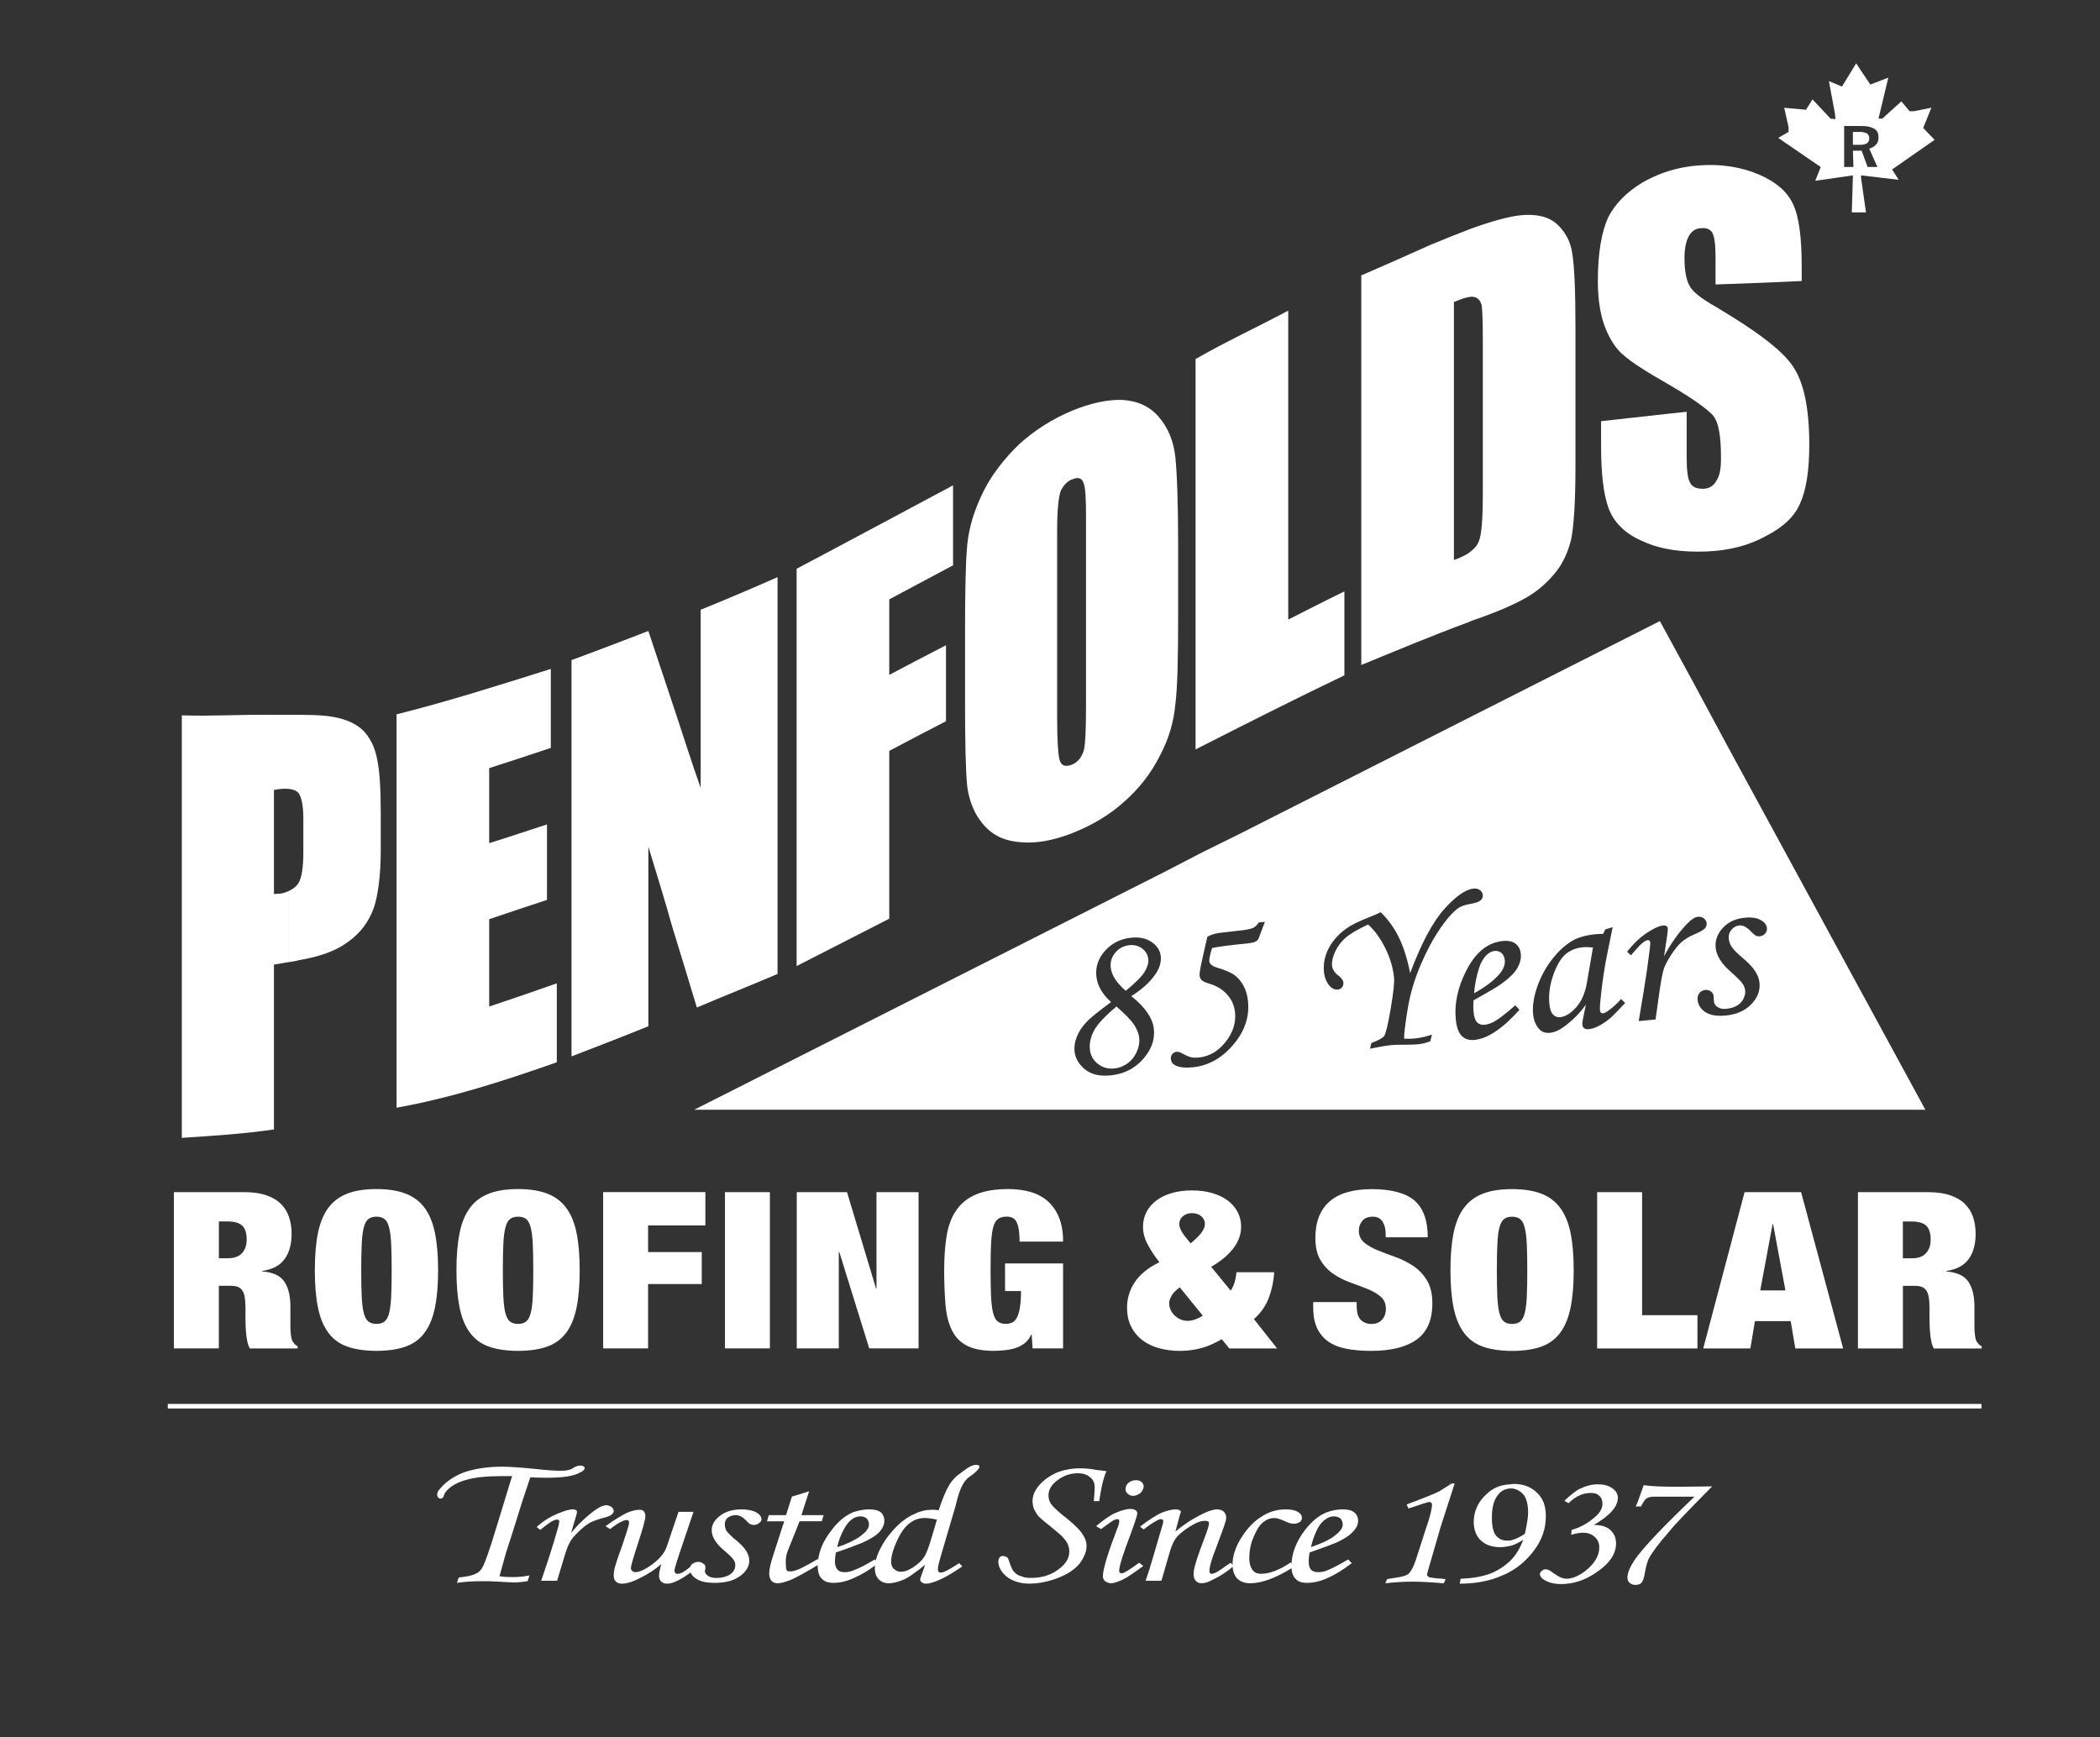
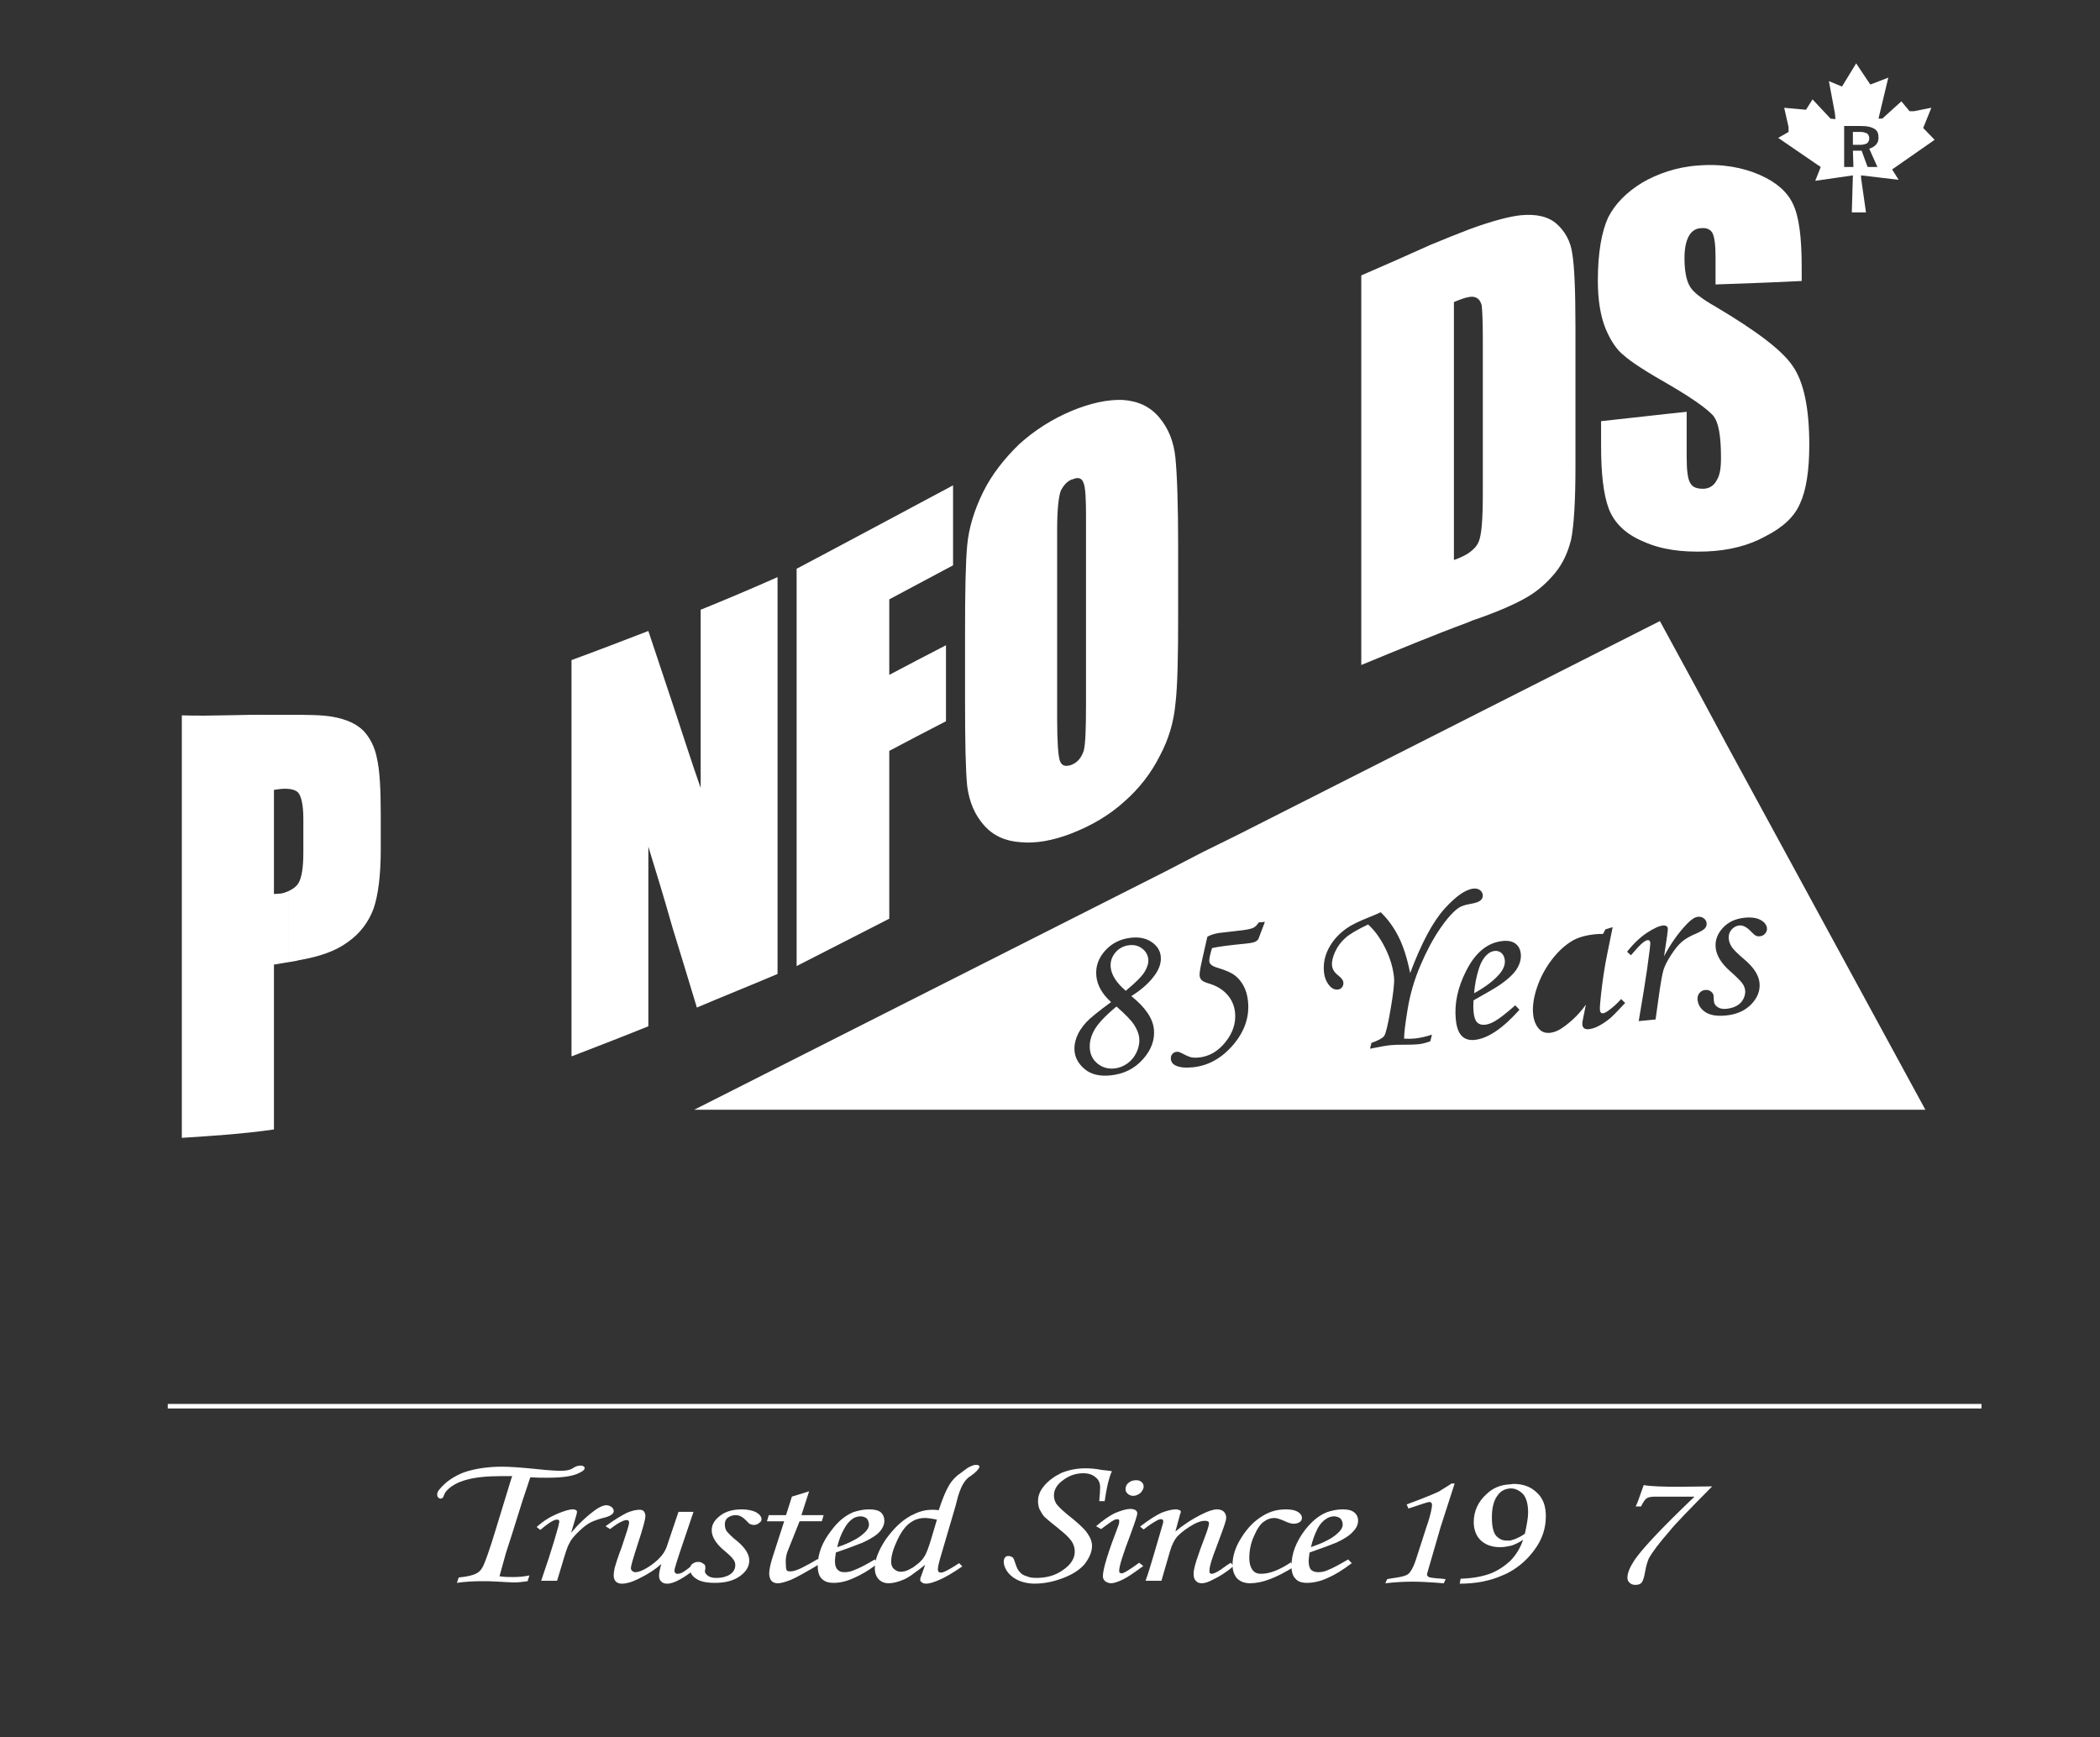
<svg xmlns="http://www.w3.org/2000/svg" viewBox="0 0 1005.6 832.02">
  <rect x="0" y="0" width="1005.6" height="832.02" fill="#333333" stroke="none" />
  <defs>
    <style>.cls-1{fill:#fff;stroke-width:0px;}.cls-2{fill:none;stroke:#fff;stroke-width:2.18px;}</style>
  </defs>
  <g id="PENFOLDS_LOGO_-_80_YEARS">
    <path class="cls-1" d="m785.79,721.44h-2.6c.22-.2.66-1.18,1.31-2.95,1.08-2.95,1.95-5.51,2.6-7.29,3.48.61,9.12.8,17.16.8,5.42,0,10.64-.19,15.63-.19-10.86,11-17.8,18.08-20.41,21.42-4.98,5.7-8.24,10.02-9.98,13.18-.64,1.56-1.31,3.73-1.73,6.29-.44,2.75-1.08,4.51-1.74,5.31-.88.79-1.74.97-2.83.97s-1.95-.18-2.81-.97c-.67-.59-1.09-1.38-1.09-2.36,0-2.56,1.29-5.31,3.47-8.65,3.26-4.71,10.64-12.77,22.14-23.98l6.51-6.29h-18.45c-2.17,0-3.68.21-4.34.79-.87.39-1.74,1.77-2.83,3.94" />
-     <path class="cls-1" d="m751.07,719.87l-1.97-1.18c3.26-2.95,5.65-4.91,7.39-5.7,2.82-1.37,5.64-2.16,8.68-2.16,2.83,0,5.22.59,6.96,1.96,1.73,1.18,2.59,2.75,2.59,4.52,0,4.13-3.69,8.45-11.5,12.98,2.61,0,4.56.4,6.08,1.18,1.3.6,2.39,1.57,3.25,2.95.88,1.18,1.31,2.95,1.31,4.72,0,4.91-3.04,9.64-9.55,13.95-5.42,3.74-11.08,5.51-16.7,5.51-2.61,0-5-.4-6.95-1.38-2.18-.97-3.26-2.15-3.26-3.53,0-.6.43-.98.86-1.38.66-.59,1.08-.79,1.96-.79s2.16.59,3.25,1.57c1.73,1.19,3.03,1.98,3.92,2.36,1.08.4,1.93.59,2.81.59,2.6,0,5.43-1.17,8.69-3.52,4.55-3.55,6.94-7.29,6.94-11.61,0-1.97-.86-3.74-2.17-4.9-1.52-1.39-3.47-1.99-5.64-1.99-1.74,0-3.69.4-5.65.99l.21-2.35c4.35-1.19,8.04-3.35,11.29-6.29,2.39-1.97,3.47-4.13,3.47-6.29,0-1.57-.42-2.76-1.52-3.74-.86-.98-2.39-1.38-4.12-1.38-3.69,0-7.17,1.57-10.64,4.92" />
    <path class="cls-1" d="m730.22,734.42c.87-4.13,1.53-7.48,1.53-10.03,0-4.12-.86-7.08-2.39-8.85-1.74-1.76-3.68-2.75-5.86-2.75h-.42v-1.96c.42,0,1.09-.2,1.73-.2,4.56,0,8.26,1.38,11.08,4.13,3.04,2.75,4.35,6.48,4.35,11.4,0,5.7-1.75,11.21-5.66,16.32-3.04,4.12-6.95,7.67-11.5,10.22v-5.11c2.6-2.56,4.78-5.9,6.29-10.22-1.74,1.19-3.68,2.16-5.43,2.75-.22,0-.64.21-.85.21v-2.56c.64-.21,1.52-.4,2.6-.79,1.29-.59,3.03-1.38,4.55-2.55m-7.15-21.63c-2.4.2-4.35,1.18-5.65,2.95-2.17,2.56-3.04,6.29-3.04,11.01,0,4.13.64,6.88,1.95,8.64,1.51,1.58,3.04,2.37,5.2,2.37h1.53v2.56c-1.75.39-3.26.59-4.78.59-3.68,0-6.73-.99-9.12-3.15-2.17-1.97-3.47-5.11-3.47-8.85,0-5.3,2.17-9.83,6.08-13.37,3.04-2.95,6.73-4.52,11.3-4.71v1.96Zm0,34.8v5.11c-1.09.59-2.18,1.18-3.26,1.57-6.08,2.76-13.02,4.13-20.84,4.13l.44-2.36c5.42-.2,9.98-.97,13.89-2.36,3.69-1.36,6.95-3.53,9.77-6.09" />
    <path class="cls-1" d="m695.06,710.43h1.51l-6.72,20.85-5.64,19.46c-.43,1.78-.89,2.75-.89,3.35,0,.4.45.79.89,1.18.64.21,1.95.41,3.9.59,1.31,0,2.82.2,4.13.4l-.87,1.96c-6.94-.58-11.94-.78-14.76-.78-3.91,0-8.47.2-13.24.78l.86-1.96c1.74-.4,3.71-.58,5.87-.99,2.17-.39,3.7-.98,4.34-1.57,1.09-.98,2.4-3.16,3.48-6.48l5.2-16.13c2.18-6.09,2.62-9.64,2.62-10.43s-.43-1.38-1.3-1.38c-.65,0-4.12,1.18-9.99,3.14l-.86-1.96c8.47-3.14,13.67-5.3,15.63-6.29,1.72-1.18,3.91-2.36,5.86-3.74" />
    <path class="cls-1" d="m635.36,737.76c1.96-.97,3.48-1.97,4.77-3.15,1.95-1.57,2.83-3.15,2.83-4.52,0-1.18-.44-2.16-1.1-2.95-.86-.59-1.95-.98-3.02-.98-1.31,0-2.4.39-3.48.98v-2.95c2.39-.79,4.77-1.37,7.61-1.37,2.39,0,4.11.38,5.42,1.37,1.29.98,1.94,2.36,1.94,4.13,0,1.58-.65,3.34-2.39,5.11-1.52,1.77-4.13,3.53-8.03,5.32-1.08.39-2.6.98-4.56,1.77v-2.76Zm0,18.09v-3.74c.22,0,.22-.2.43-.2,2.17-.79,5.42-2.56,9.77-5.11l1.74,1.77c-4.33,3.34-8.26,5.71-11.94,7.28m-7.6-14.94c2.82-.99,5.43-1.98,7.6-3.15v2.76c-2.17.78-5,1.76-8.25,2.94-.22,1.57-.44,2.96-.44,4.32,0,1.78.44,3.15,1.09,3.94.87.8,1.95,1.18,3.46,1.18,1.31,0,2.62-.19,4.14-.79v3.74c-3.47,1.56-6.73,2.16-9.56,2.16-2.39,0-4.33-.6-5.42-1.97-1.3-1.18-1.95-3.34-1.95-6.09,0-5.9,2.17-11.59,6.51-17.29,3.26-4.13,6.52-6.89,10.42-8.46v2.95l-.22.2c-1.73.98-3.04,2.56-4.13,4.52-1.5,2.95-2.61,6.1-3.25,9.04" />
    <path class="cls-1" d="m618.21,748.18l1.09,2.35c-8.26,5.12-14.99,7.67-20.63,7.67-3.05,0-5-.97-6.51-2.55-1.31-1.77-1.96-3.74-1.96-6.29,0-4.32,1.53-8.84,4.35-13.17,2.82-4.53,6.3-8.06,10.42-10.43,3.26-1.97,6.73-2.94,10.85-2.94,2.39,0,4.34.39,5.65,1.18,1.29.79,1.95,1.77,1.95,2.76s-.21,1.57-1.09,2.16c-.65.4-1.51.78-2.82.78-1.08,0-2.6-.38-4.56-1.37-1.95-.79-3.46-1.38-4.77-1.38-1.74,0-3.48.59-4.99,1.77-1.74,1.17-3.26,3.52-4.78,7.06-1.52,3.35-2.17,6.88-2.17,10.42,0,2.57.65,4.53,1.73,5.9,1.09,1.18,2.18,1.57,3.91,1.57,4.12,0,8.69-1.77,14.33-5.5" />
    <path class="cls-1" d="m547.66,732.45l-1.74-1.38c4.34-3.35,7.82-5.51,10.42-6.69,2.61-.97,4.99-1.57,6.73-1.57.65,0,1.3.19,1.74.39.43.2.65.38.65.79,0,.2-.22.78-.43,1.38l-2.18,8.06c3.47-2.95,7.82-5.9,13.02-8.45,2.83-1.39,5.21-2.16,6.96-2.16,1.3,0,2.39.39,3.04.97.87.79,1.3,1.77,1.3,2.95,0,.79-.22,1.78-.64,2.95-.45,1.58-1.96,5.51-4.13,11.41-2.18,5.49-3.25,9.23-3.25,11.01,0,.59,0,.99.22,1.19.22.19.43.39.86.39.87,0,2.61-.79,4.57-2.17,1.51-1.18,3.05-2.16,4.55-3.15l1.31,1.58c-3.04,2.75-6.51,4.91-9.77,6.48-2.17,1.19-3.9,1.77-5.44,1.77-1.29,0-2.17-.39-2.81-1.17-.87-.79-1.08-1.96-1.08-3.55,0-2.55,1.95-8.45,5.64-18.08,1.3-3.36,1.74-5.32,1.74-5.92,0-.77-.65-1.18-1.95-1.18s-3.05.4-5.22,1.58c-3.25,1.77-5.86,3.73-8.03,5.9-1.31,1.57-2.59,3.92-3.48,7.08l-4.11,14.16h-7.6c1.53-4.14,2.6-8.06,3.69-11.61l4.55-15.53c.22-.58.22-.98.22-1.37,0-.6-.22-.99-1.08-.99-.43,0-1.31.19-2.17.78-2.18,1.18-4.13,2.56-6.08,4.13" />
    <path class="cls-1" d="m527.25,732.25l-2.4-1.37c3.48-2.95,6.52-5.11,9.12-6.29,2.83-1.18,5.21-1.97,7.38-1.97,1.09,0,1.74.2,2.39.58.65.4.86.99.86,1.58,0,.78-1.08,4.13-3.25,10.03-3.69,9.63-5.42,15.33-5.42,17.3,0,.41,0,.79.22.99.43.19.65.39.87.39,1.08,0,3.91-1.77,8.47-5.11l1.95,1.57c-4.77,3.54-8.02,5.7-10.19,6.68-2.18.99-3.92,1.57-5.22,1.57-1.09,0-1.96-.39-2.82-.97-.66-.6-1.09-1.38-1.09-2.36,0-3.54,2.6-11.79,7.59-24.77.23-.8.23-1.18.23-1.77s-.23-.79-.87-.79-1.3.19-1.95.6c-.87.39-2.82,1.96-5.87,4.12" />
    <path class="cls-1" d="m543.97,708.86c1.08,0,1.95.19,2.59.79.65.59,1.09,1.18,1.09,2.17,0,1.17-.66,2.15-1.51,3.14-1.09.8-2.17,1.38-3.48,1.38-1.09,0-1.95-.4-2.61-.98-.66-.59-1.08-1.18-1.08-2.17,0-1.18.42-2.35,1.53-3.15.86-.78,2.17-1.18,3.48-1.18" />
-     <path class="cls-1" d="m526.38,718.89h-2.61c.22-2.76.43-4.92.43-6.49,0-2.16-.66-3.74-2.15-4.92-1.31-1.18-3.27-1.96-5.87-1.96-3.7,0-6.95,1.18-9.77,3.34-3.04,2.17-4.34,4.73-4.34,7.27,0,1.58.43,2.76,1.09,3.94.86,1.18,2.6,2.94,5.21,5.1,4.78,3.74,8.03,6.7,9.55,8.84,1.53,2.18,2.39,4.13,2.39,6.3,0,2.95-1.3,5.69-3.47,8.65-2.39,2.75-5.64,4.92-10.2,6.68-4.57,1.77-9.13,2.75-14.12,2.75-16.49-.4-17.37-16.71-10.2-12.58.43.39.87,1.58,1.29,2.95.65,1.97,1.31,3.35,2.17,4.13.65.8,1.74,1.58,3.26,1.95,1.29.61,2.82.8,4.55.8,5,0,9.34-1.18,13.03-3.93,3.68-2.55,5.42-5.51,5.42-8.65,0-1.19-.22-2.36-.65-3.34-.43-1.18-1.3-2.36-2.61-3.74-.87-.98-2.82-2.55-5.64-4.91-3.04-2.35-4.77-3.93-5.65-4.71-1.07-1.19-1.73-2.57-2.38-3.74-.44-1.17-.66-2.55-.66-3.73,0-2.56.87-4.92,3.04-7.47,2.18-2.56,5-4.53,8.25-6.09,3.48-1.38,7.16-2.17,11.51-2.17,2.17,0,4.79.19,7.82.79,1.96.19,3.47.39,4.78.59-.87,1.77-1.31,3.54-1.74,5.11-.43,1.58-1.08,4.72-1.74,9.24" />
+     <path class="cls-1" d="m526.38,718.89c.22-2.76.43-4.92.43-6.49,0-2.16-.66-3.74-2.15-4.92-1.31-1.18-3.27-1.96-5.87-1.96-3.7,0-6.95,1.18-9.77,3.34-3.04,2.17-4.34,4.73-4.34,7.27,0,1.58.43,2.76,1.09,3.94.86,1.18,2.6,2.94,5.21,5.1,4.78,3.74,8.03,6.7,9.55,8.84,1.53,2.18,2.39,4.13,2.39,6.3,0,2.95-1.3,5.69-3.47,8.65-2.39,2.75-5.64,4.92-10.2,6.68-4.57,1.77-9.13,2.75-14.12,2.75-16.49-.4-17.37-16.71-10.2-12.58.43.39.87,1.58,1.29,2.95.65,1.97,1.31,3.35,2.17,4.13.65.8,1.74,1.58,3.26,1.95,1.29.61,2.82.8,4.55.8,5,0,9.34-1.18,13.03-3.93,3.68-2.55,5.42-5.51,5.42-8.65,0-1.19-.22-2.36-.65-3.34-.43-1.18-1.3-2.36-2.61-3.74-.87-.98-2.82-2.55-5.64-4.91-3.04-2.35-4.77-3.93-5.65-4.71-1.07-1.19-1.73-2.57-2.38-3.74-.44-1.17-.66-2.55-.66-3.73,0-2.56.87-4.92,3.04-7.47,2.18-2.56,5-4.53,8.25-6.09,3.48-1.38,7.16-2.17,11.51-2.17,2.17,0,4.79.19,7.82.79,1.96.19,3.47.39,4.78.59-.87,1.77-1.31,3.54-1.74,5.11-.43,1.58-1.08,4.72-1.74,9.24" />
    <path class="cls-1" d="m448.66,727.74c-2.82-.6-4.77-.8-5.86-.8-1.75,0-3.48.39-5.21,1.19v-2.96c3.05-1.56,6.08-2.16,8.68-2.16.66,0,1.95,0,3.25.2,1.75-5.31,3.26-9.04,4.78-11.6,1.31-2.36,3.25-4.52,5.64-6.1,2.39-1.77,3.48-2.94,6.51-3.93,5.43-.58,1.09,3.54-2.6,5.9-4.13,3.35-5.42,10.61-6.29,13.76l-7.16,24.38c-.87,2.95-1.29,4.92-1.29,5.9s.42,1.57,1.29,1.57c.66,0,1.52-.19,2.17-.58,1.31-.59,3.48-1.78,6.73-3.94l1.52,1.57c-4.57,3.14-8.03,5.11-10.21,6.1-3.04,1.38-5.42,2.16-7.16,2.16-.86,0-1.52-.19-1.96-.6-.64-.38-.85-.78-.85-1.37,0-.4.21-1.18.65-2.16l1.74-4.92c-1.97,1.57-3.7,2.95-5.44,4.13v-3.14c1.95-1.38,3.69-2.75,4.77-4.52,1.09-1.38,2.39-4.72,3.91-10.03l2.39-8.05Zm-11.07.39c-.44.39-1.08.58-1.52.97-2.17,1.38-4.34,4.13-6.3,8.26-1.96,4.13-3.04,7.67-3.04,10.61,0,1.38.44,2.57,1.29,3.35,1.1.98,2.18,1.38,3.27,1.38,1.51,0,3.04-.39,5-1.58.42-.2.86-.39,1.29-.78v3.14c-1.73,1.37-3.47,2.36-4.78,2.95-2.82,1.18-5.2,1.78-7.38,1.78-1.74,0-3.26-.59-4.55-1.78-1.31-1.37-1.96-3.15-1.96-5.52,0-3.93,1.73-8.25,4.99-13.36,3.48-4.91,7.16-8.65,11.07-11.01.87-.58,1.73-.99,2.61-1.38v2.96Z" />
    <path class="cls-1" d="m408.51,737.76c1.96-.97,3.47-1.97,4.77-3.15,1.96-1.57,2.83-3.15,2.83-4.52,0-1.18-.44-2.16-1.09-2.95-.87-.59-1.74-.98-3.04-.98-1.09,0-2.39.39-3.47.98v-2.95c2.39-.79,5-1.37,7.6-1.37,2.38,0,4.34.38,5.64,1.37,1.09.98,1.73,2.36,1.73,4.13,0,1.58-.65,3.34-2.17,5.11-1.51,1.77-4.34,3.53-8.24,5.32-1.09.39-2.4.98-4.57,1.77v-2.76Zm0,18.09v-3.74c.22,0,.43-.2.43-.2,2.39-.79,5.64-2.56,9.99-5.11l1.53,1.77c-4.13,3.34-8.26,5.71-11.94,7.28m-7.6-14.94c3.04-.99,5.44-1.98,7.6-3.15v2.76c-2.16.78-4.78,1.76-8.25,2.94-.22,1.57-.44,2.96-.44,4.32,0,1.78.44,3.15,1.3,3.94.66.8,1.74,1.18,3.26,1.18,1.29,0,2.61-.19,4.12-.79v3.74c-3.47,1.56-6.51,2.16-9.34,2.16-2.6,0-4.34-.6-5.64-1.97-1.31-1.18-1.95-3.34-1.95-6.09,0-5.9,2.17-11.59,6.72-17.29,3.05-4.13,6.52-6.89,10.21-8.46v2.95s0,.2-.22.2c-1.52.98-2.82,2.56-3.91,4.52-1.74,2.95-2.82,6.1-3.48,9.04" />
    <path class="cls-1" d="m379.2,716.72l8.25-2.55-3.68,11.41h10.63l-.87,2.94h-10.64l-5.42,13.56c-1.74,3.93-1.09,6.89-1.09,8.45,0,.8.22,1.19.43,1.58.43.4,1.1.4,1.74.4,1.09,0,2.6-.4,4.77-1.38,2.83-1.38,5.65-2.94,8.25-4.52l1.96,1.77c-7.6,4.53-12.6,7.28-14.98,8.26-2.61.98-4.56,1.57-6.08,1.57-1.3,0-2.39-.39-3.05-1.17-.64-.78-1.08-1.96-1.08-3.54,0-1.96.66-4.91,1.96-8.84l5.21-16.12h-8.25l.87-2.94h8.25l2.82-8.86Z" />
    <path class="cls-1" d="m355.1,722.82c3.04,0,5.42.59,6.95,1.37,1.73.98,2.6,2.17,2.6,3.34,0,.78-.43,1.38-1.08,1.77-.65.58-1.52.98-2.6.98-.65,0-1.08-.19-1.74-.4-.44-.18-1.08-.78-1.95-1.75-1.74-1.77-3.26-2.55-4.99-2.55-1.3,0-2.61.38-3.69,1.16-1.09.8-1.51,1.99-1.51,3.15s.21,2.36.86,3.35c.87.99,2.38,2.75,5.21,4.91,3.91,3.35,5.64,6.3,5.64,9.25,0,2.75-1.51,5.31-4.56,7.46-3.04,2.17-6.95,3.15-11.94,3.15-3.91,0-6.94-.59-8.89-1.97-1.96-1.18-3.04-2.94-3.04-4.71,0-.99.43-1.77,1.09-2.36.87-.59,1.73-.99,2.82-.99.87,0,1.74.21,2.39.79.88.4,1.09.98,1.09,1.76v1c-.21.39-.21.59-.21.99,0,.77.65,1.55,1.51,2.15.87.6,2.17.99,3.7.99,1.96,0,3.47-.19,4.99-.79,1.31-.39,2.39-1.17,3.26-2.16.87-1.18,1.08-2.18,1.08-3.14s-.22-1.96-1.08-2.96c-.65-.97-2.39-2.55-4.99-4.72-3.47-3.13-5.21-6.1-5.21-9.04,0-2.75,1.31-4.92,4.12-7.07,2.61-1.98,6.08-2.95,10.21-2.95" />
    <path class="cls-1" d="m324.93,724h7.16l-4.78,14.16c-2.82,8.26-4.34,12.97-4.34,13.96,0,.59.22.99.44,1.18.43.39.65.39,1.08.39.65,0,1.31-.19,2.17-.58,1.09-.59,3.27-2.16,6.3-4.72l1.73,1.56c-6.94,5.7-11.93,8.46-15.19,8.46-1.09,0-1.96-.2-2.83-.99-.66-.58-1.09-1.57-1.09-2.75,0-1.38.43-3.34,1.09-5.7-3.04,2.75-6.73,5.11-11.29,7.28-2.82,1.38-5.43,2.16-7.61,2.16-1.3,0-2.17-.39-2.82-.99-.64-.58-1.08-1.57-1.08-2.94,0-1.18.22-2.17.44-3.54.43-1.58,1.51-5.12,3.46-10.23,2.18-6.48,3.48-10.42,3.48-11.6,0-.78-.44-1.18-1.09-1.18s-1.52.21-2.6.8c-1.08.38-2.82,1.56-5.43,3.52l-2.17-1.36c4.56-3.35,8.03-5.32,10.41-6.5,2.39-.98,4.34-1.38,5.86-1.38.87,0,1.52.2,1.96.6.43.59.86,1.18.86,2.36,0,1.76-1.3,6.28-3.69,13.56-2.17,6.68-3.26,10.42-3.26,11.41,0,.59.22.98.65,1.37.43.39.87.59,1.52.59,1.73,0,4.56-1.18,8.04-3.73,3.47-2.57,5.86-5.32,6.95-8.46l5.64-16.71Z" />
    <path class="cls-1" d="m266.75,757.02h-7.61l3.7-11.02c1.74-5.3,3.25-10.4,4.56-15.13.22-1.18.43-1.96.43-2.15,0-.79-.43-.99-1.08-.99s-1.3.2-2.39.79c-1.08.58-3.03,1.96-5.64,4.13l-1.74-1.38c3.26-2.96,6.51-4.91,9.77-6.29,3.26-1.38,5.86-2.17,7.6-2.17.65,0,1.08.19,1.52.39.22.2.43.39.43.79s-.22,1.38-.65,2.74l-2.17,7.29c3.47-4.13,7.38-7.87,11.72-11.02,1.96-1.37,3.69-2.16,5.21-2.16.87,0,1.73.4,2.39.79.65.59,1.09,1.18,1.09,1.96,0,.59-.22,1.18-1.09,1.77-.66.58-2.17,1.18-4.78,1.77-2.6.79-4.77,1.58-6.29,2.55-1.52.99-3.25,2.36-5.2,4.34-1.96,1.96-3.26,3.53-3.91,5.11-.87,1.38-1.95,4.73-3.48,10.03l-2.38,7.86Z" />
    <path class="cls-1" d="m253.51,754.47l-.87,2.75c-2.6.4-4.77.59-6.51.59-1.52,0-4.12-.18-7.81-.39-2.82-.2-5.43-.2-7.6-.2-3.9,0-7.81.2-11.93.79l.87-2.57c3.91-.39,6.73-.97,8.48-1.96,1.29-.59,2.38-1.77,3.24-3.54.88-1.76,3.05-7.66,6.08-17.7l7.39-24.17.43-1.17h-5.21c-6.95,0-12.59.58-16.71,1.76-4.34,1.19-7.38,2.95-9.55,5.31-1.95,2.36-.88,3.35-2.83,3.73-2.17-.39-1.96-2.94-.65-4.31,2.82-3.53,6.73-6.29,11.73-8.26,5.21-1.77,11.29-2.75,18.45-2.75,3.47,0,9.12.39,16.71,1.17,5.22.59,9.12.79,11.51.79s4.13-.4,5.21-.99c4.56-3.33,8.68-.39,3.9,1.77-3.04,1.78-8.25,2.55-15.63,2.55-2.6,0-5.21,0-8.24-.2-.44.98-1.52,4.72-3.7,11.01l-4.99,15.92-3.04,9.43-3.05,11.02c2.39.39,4.56.39,6.3.39,2.6,0,5.21-.19,8.03-.78" />
    <path class="cls-1" d="m862.73,134.57c-13.83.7-27.66,1.18-41.23,1.65v-13c0-6.14-.53-9.93-1.57-11.82-1.04-1.65-2.87-2.37-5.21-2.13-2.62,0-4.7,1.42-6.01,3.79-1.31,2.36-2.08,5.9-2.08,10.4,0,5.91.77,10.39,2.34,13.23,1.31,2.83,5.49,6.15,12.53,10.17,19.57,11.58,32.1,21.03,37.06,28.6,5.22,7.56,7.83,20.09,7.83,37.58,0,12.53-1.56,21.98-4.44,28.13-2.61,6.14-8.08,11.35-16.44,15.6-8.09,4.49-17.48,6.86-28.19,7.32-12,.47-21.92-.93-30.28-4.72-8.62-3.55-14.09-8.98-16.7-15.83-2.6-7.1-3.65-17.02-3.65-30.26v-11.58c13.57-1.42,27.14-3.08,40.98-4.49v21.5c0,6.62.52,10.88,1.82,12.76,1.04,1.89,3.14,2.6,6.01,2.6s5.22-1.42,6.52-4.02c1.56-2.36,2.09-5.91,2.09-10.64,0-10.4-1.05-17.25-3.91-20.56-2.87-3.08-9.66-8.04-20.62-14.42-11.21-6.38-18.53-11.11-21.92-14.18-3.65-2.84-6.51-7.32-8.87-13-2.36-5.9-3.65-13.46-3.65-22.68,0-13.71,1.83-23.64,4.96-30.49,3.4-6.62,8.87-12.06,16.18-16.55,7.31-4.25,16.44-7.56,26.89-8.27,11.48-.94,21.39.95,29.49,4.49,8.08,3.54,13.3,8.27,15.92,13.95,2.87,5.91,4.17,15.83,4.17,30.02v6.86Z" />
    <path class="cls-1" d="m703.27,264.85c2.34-1.66,3.91-3.31,4.7-5.2,1.57-3.3,2.09-11.33,2.09-23.85v-73.45c0-8.5-.27-13.94-.53-16.06-.53-2.12-1.57-3.54-3.4-4.01-.79-.24-1.82-.24-2.86,0v-32.36c11.48-4.25,20.1-6.37,25.06-6.85,7.57-.71,13.31.71,17.22,4.25,3.91,3.55,6.53,8.27,7.31,13.93,1.04,5.9,1.56,17.72,1.56,35.66v66.6c0,17-.79,28.57-2.09,34.95-1.57,6.14-3.91,11.33-7.58,15.82-3.65,4.48-8.08,8.5-13.31,11.58-5.2,3.06-13.04,6.61-23.73,10.38-1.58.48-2.87.95-4.44,1.66v-33.06Zm-7.05-120.21v123.52c2.87-.94,5.22-2.12,7.05-3.3v33.06c-17.22,6.37-34.19,13.46-51.41,20.54v-186.57c10.95-4.73,22.18-9.68,33.14-14.64,6.79-2.83,12.79-5.2,18.27-7.32v32.36c-1.83.24-4.17,1.18-7.05,2.36" />
-     <path class="cls-1" d="m616.88,148.75v147.96c8.88-4.49,18-9.21,26.89-13.47v40.18c-23.76,11.35-47.5,23.4-71.26,35.46v-186.96c14.88-8.52,29.75-15.37,44.37-23.17" />
    <path class="cls-1" d="m520.05,247.79c0-8.98-.25-14.66-1.3-16.79-.79-2.12-2.61-2.6-5.23-1.42h-.26v-32.85c9.14-3.78,17.23-5.44,24.26-5.21,7.32.48,13.06,3.08,17.5,8.28,4.42,5.2,7.04,11.59,7.83,19.39.78,7.8,1.31,21.75,1.31,42.07v33.56c0,19.62-.27,33.8-1.31,42.31-.79,8.51-3.13,16.78-7.58,25.05-4.17,8.27-9.92,15.6-16.95,21.75-7.05,6.38-15.4,11.34-25.06,15.12v-32.85c2.87-1.18,4.7-3.54,5.74-6.85.79-3.3,1.04-10.63,1.04-22.22v-89.34Zm-6.78-18.2c-2.35.94-3.91,2.84-5.22,5.2-1.05,2.59-1.83,8.74-1.83,18.91v90.29c0,11.34.52,18.2,1.31,20.33.78,2.36,2.61,3.07,5.74,1.89v32.85c-9.13,3.55-17.48,4.96-24.53,4.26-7.31-.48-13.06-3.07-17.49-8.04-4.43-4.96-7.05-11.11-8.09-18.68-.78-7.8-1.04-21.27-1.04-41.13v-32.85c0-19.37.26-33.32,1.04-41.6.78-8.27,3.39-16.78,7.57-25.28,4.18-8.5,10.18-16.07,17.22-22.93,7.32-6.62,15.66-12.05,25.32-16.07v32.85Z" />
    <path class="cls-1" d="m381.47,272.37c25.05-13.23,50.11-26.71,74.91-39.95v38.3c-10.18,5.43-20.36,10.87-30.54,16.3v36.17c8.88-4.73,18.01-9.46,27.15-14.19v36.39c-9.14,4.73-18.27,9.46-27.15,14.19v80.37c-14.88,7.57-29.49,15.13-44.37,22.68v-190.27Z" />
    <path class="cls-1" d="m372.33,276.39v190.03c-12.79,5.44-25.83,10.64-38.63,16.08-3.91-13-7.82-25.76-11.74-38.52-3.66-13.01-7.57-25.78-11.49-38.53v86.02c-12.27,4.97-24.53,9.7-36.8,14.43v-189.79c12.27-4.49,24.54-9.22,36.8-13.94,4.17,12.52,8.35,25.05,12.52,37.57,4.18,12.53,8.09,25.05,12.53,37.58v-85.32c12.27-4.97,24.53-10.17,36.8-15.61" />
-     <path class="cls-1" d="m189.9,342.09c24.53-6.14,49.07-13.95,73.86-21.75v37.82c-9.92,3.3-19.84,6.62-29.5,9.69v35.93c9.14-2.83,18.27-5.92,27.67-8.98v36.15c-9.4,3.09-18.54,6.15-27.67,9.23v41.84c10.7-3.55,21.66-7.33,32.37-11.11v37.81c-25.58,8.99-50.38,17.02-76.74,21.75v-188.38Z" />
    <path class="cls-1" d="m138.22,426.71c2.08-.95,3.65-2.13,4.7-3.78,1.57-2.6,2.34-7.57,2.34-14.66v-16.31c0-6.63-1.04-10.87-2.6-12.53-1.05-.94-2.36-1.41-4.45-1.65v-35.46c8.88,0,15.92,0,21.15.95,6.52,1.18,11.22,3.31,14.62,6.62,3.13,3.3,5.48,7.8,6.52,13.24,1.3,5.67,1.83,14.41,1.83,26.7v17.02c0,12.53-1.3,21.99-3.39,28.13-2.36,6.38-6.27,11.82-12.27,16.07-6,4.5-13.84,7.1-23.48,8.76-1.57.47-3.39.7-4.96.95v-34.04Zm-7.04-48.45v49.87c1.31,0,2.35-.23,3.39-.23,1.31-.23,2.61-.71,3.65-1.18v34.04c-2.34.46-4.7.71-7.04,1.17v78.95c-14.62,2.13-29.49,3.08-44.11,4.02v-202.33c15.14.48,27.92-.47,43.59-.23h7.56v35.46c-1.82-.24-4.18,0-7.04.47" />
    <path class="cls-1" d="m891.18,33.88l4.44,6.61,8.61-3.31-4.7,19.62h1.83l9.13-8.27,3.92,4.73h2.09l8.35-1.66-3.92,9.69,5.48,5.67-20.36,14.18,3.14,4.97-18.01-2.13v-11.82h.27l2.86,7.8h4.7l-3.91-8.75c1.55-.47,2.6-1.18,3.38-2.12.81-.95,1.05-1.89,1.05-3.31,0-1.89-.52-3.07-1.83-4.02-1.57-.94-3.39-1.41-6.26-1.41h-.27v-26.47Zm0,51.29v16.55h2.36l-2.36-16.55Zm0-15.83c1.31,0,2.36-.48,2.87-.72.78-.71,1.05-1.42,1.05-2.36s-.27-1.65-1.05-2.37c-.78-.23-1.56-.7-2.87-.7v6.15Zm-4.43,32.38l.52-17.73-18.02,2.6,2.61-6.61-20.35-13.95,4.95-2.83v-2.36l-2.08-9.22,10.44.94,3.12-4.96,8.63,9.21,2.35.23-.27-2.83-2.87-15.36,6.27,2.6,6.79-11.11,2.34,3.54v26.47h-8.09v19.62h4.44l-.25-7.8h3.91v29.55h-4.43Zm4.43-38.53h-3.91v6.15h3.91v-6.15Z" />
    <line class="cls-2" x1="80.35" y1="673.42" x2="948.85" y2="673.42" />
-     <path class="cls-1" d="m109.09,602.56c3.08,0,5.36-.82,6.83-2.47,1.46-1.64,2.2-3.79,2.2-6.44,0-3.15-.72-5.38-2.15-6.72-1.42-1.32-3.76-1.99-6.99-1.99h-4.17v17.62h4.28Zm7.87-31.66c4.09,0,7.58.49,10.47,1.47,2.9.99,5.25,2.36,7.06,4.15,1.81,1.77,3.12,3.9,3.93,6.34.82,2.44,1.22,5.1,1.22,7.96,0,5.03-1.12,9.08-3.36,12.15-2.23,3.08-5.83,4.97-10.76,5.68v.2c5.17.42,8.72,2.06,10.65,4.93,1.92,2.87,2.89,6.82,2.89,11.84v9.44c0,1.05.04,2.04.12,2.99.07.94.19,1.79.35,2.56.16.78.34,1.37.58,1.79.31.41.62.82.93,1.21.31.38.81.75,1.5,1.1v1.04h-22.91c-.55-.97-.94-2.13-1.22-3.45-.27-1.34-.47-2.67-.58-3.99-.12-1.33-.2-2.6-.23-3.83-.04-1.23-.06-2.21-.06-2.98v-5.03c0-2.1-.12-3.86-.35-5.25-.23-1.39-.63-2.49-1.22-3.3-.57-.81-1.32-1.38-2.2-1.68-.88-.31-1.99-.48-3.3-.48h-5.67v29.98h-21.53v-74.84h33.68Zm56.25,49.95c.15,3.32.47,5.95.98,7.92.5,1.95,1.23,3.32,2.2,4.08.96.76,2.25,1.15,3.87,1.15s2.91-.38,3.88-1.15c.97-.77,1.7-2.13,2.2-4.08.5-1.97.82-4.6.98-7.92.16-3.32.23-7.5.23-12.53s-.08-9.2-.23-12.52c-.15-3.32-.48-5.95-.98-7.91-.5-1.96-1.23-3.32-2.2-4.09-.96-.76-2.25-1.15-3.88-1.15s-2.91.39-3.87,1.15c-.97.77-1.7,2.13-2.2,4.09-.51,1.96-.84,4.6-.98,7.91-.16,3.32-.24,7.49-.24,12.52s.07,9.2.24,12.53m-20.95-30.4c1-4.93,2.66-8.94,4.98-12.05,2.32-3.11,5.36-5.38,9.15-6.82,3.78-1.45,8.4-2.15,13.88-2.15s10.11.71,13.89,2.15c3.78,1.43,6.83,3.71,9.15,6.82,2.31,3.11,3.96,7.12,4.97,12.05,1.01,4.94,1.51,10.89,1.51,17.87s-.5,12.94-1.51,17.87c-1.01,4.93-2.66,8.95-4.97,12.05-2.32,3.11-5.37,5.33-9.15,6.66-3.78,1.33-8.41,2.01-13.89,2.01s-10.11-.68-13.88-2.01c-3.78-1.32-6.83-3.54-9.15-6.66-2.31-3.1-3.98-7.12-4.98-12.05-1-4.93-1.5-10.88-1.5-17.87s.49-12.93,1.5-17.87m88.76,30.4c.16,3.32.49,5.95.98,7.92.51,1.95,1.24,3.32,2.2,4.08.97.76,2.26,1.15,3.88,1.15s2.91-.38,3.87-1.15c.97-.77,1.7-2.13,2.2-4.08.5-1.97.83-4.6.98-7.92.15-3.32.23-7.5.23-12.53s-.07-9.2-.23-12.52c-.15-3.32-.49-5.95-.98-7.91-.5-1.96-1.24-3.32-2.2-4.09-.96-.76-2.25-1.15-3.87-1.15s-2.91.39-3.88,1.15c-.96.77-1.69,2.13-2.2,4.09-.49,1.96-.83,4.6-.98,7.91-.15,3.32-.23,7.49-.23,12.52s.08,9.2.23,12.53m-20.94-30.4c1-4.93,2.66-8.94,4.98-12.05,2.31-3.11,5.36-5.38,9.14-6.82,3.78-1.45,8.41-2.15,13.89-2.15s10.11.71,13.88,2.15c3.78,1.43,6.83,3.71,9.15,6.82,2.32,3.11,3.97,7.12,4.97,12.05,1.01,4.94,1.5,10.89,1.5,17.87s-.5,12.94-1.5,17.87c-1.01,4.93-2.66,8.95-4.97,12.05-2.32,3.11-5.37,5.33-9.15,6.66-3.78,1.33-8.41,2.01-13.88,2.01s-10.11-.68-13.89-2.01c-3.78-1.32-6.83-3.54-9.14-6.66-2.32-3.1-3.97-7.12-4.98-12.05-1-4.93-1.51-10.88-1.51-17.87s.51-12.93,1.51-17.87m117.69-19.55v15.93h-27.43v12.79h25.7v15.3h-25.7v30.81h-21.52v-74.84h48.95Zm30.9,74.84h-21.52v-74.84h21.52v74.84Zm36.92-74.84l13.89,46.11h.23v-46.11h20.15v74.84h-23.62l-14.35-46.22h-.23v46.22h-20.13v-74.84h24.07Zm103.47,34.17v40.67h-14.59l-.46-6.61h-.23c-.7,1.61-1.67,2.94-2.95,3.99-1.27,1.04-2.7,1.83-4.28,2.35-1.58.53-3.28.9-5.1,1.1-1.81.21-3.64.33-5.49.33-5.48,0-9.8-.83-12.96-2.48-3.18-1.64-5.56-4.1-7.18-7.39-1.62-3.29-2.64-7.33-3.06-12.16-.42-4.82-.64-10.34-.64-16.56s.4-11.84,1.21-16.66c.82-4.83,2.37-8.88,4.64-12.15,2.27-3.29,5.42-5.79,9.42-7.5,4.02-1.71,9.18-2.57,15.52-2.57,3.77,0,7.26.45,10.48,1.36,3.19.91,5.95,2.38,8.27,4.39,2.32,2.04,4.13,4.64,5.44,7.81,1.31,3.18,1.97,7.04,1.97,11.59h-20.83c0-3.98-.4-6.89-1.16-8.7-.78-2.17-2.44-3.25-4.98-3.25-1.78,0-3.18.39-4.23,1.15-1.04.77-1.82,2.13-2.31,4.09-.51,1.96-.83,4.6-.99,7.91-.15,3.32-.23,7.49-.23,12.52s.08,9.2.23,12.53c.16,3.32.48,5.95.99,7.92.49,1.95,1.22,3.32,2.2,4.08.95.76,2.24,1.15,3.87,1.15,1.15,0,2.18-.21,3.06-.63.88-.42,1.64-1.2,2.26-2.36.62-1.14,1.1-2.76,1.44-4.82.35-2.06.53-4.7.53-7.91h-7.65v-13.21h27.78Zm52.07,15.26c-.84,1.36-1.27,2.61-1.27,3.72,0,1.19.26,2.3.75,3.35.51,1.05,1.19,1.96,2.03,2.74.86.76,1.8,1.36,2.83,1.77,1.04.43,2.15.63,3.3.63,1.24,0,2.52-.27,3.88-.79,1.35-.53,2.44-1.1,3.29-1.73l-10.99-13.52c-1.69,1.19-2.97,2.47-3.83,3.83m4.86-30.35c.85,1.39,2.24,3.21,4.16,5.45,2.55-2.1,4.33-3.88,5.33-5.33,1.01-1.48,1.51-2.77,1.51-3.89,0-1.53-.59-2.79-1.75-3.76-1.15-.99-2.62-1.48-4.39-1.48s-3.24.49-4.41,1.48c-1.15.97-1.72,2.23-1.72,3.76,0,1.12.42,2.38,1.27,3.78m22.69,55.76l-3.59-4.41c-1.55.85-3.04,1.62-4.52,2.32-1.48.7-3,1.27-4.58,1.73-1.58.45-3.25.82-5.03,1.1-1.77.28-3.74.43-5.9.43-3.48,0-6.73-.42-9.8-1.22-3.04-.8-5.71-2.06-8.04-3.77-2.3-1.71-4.14-3.88-5.49-6.5-1.35-2.62-2.02-5.71-2.02-9.28,0-4.41,1.25-8.47,3.76-12.21,2.51-3.74,6.42-6.9,11.75-9.48-2.08-2.59-3.91-5.33-5.49-8.23-1.59-2.89-2.38-5.82-2.38-8.75,0-2.58.55-4.95,1.67-7.08,1.12-2.13,2.7-3.97,4.74-5.5,2.04-1.54,4.5-2.72,7.35-3.55,2.87-.85,6.05-1.27,9.61-1.27s6.88.42,9.79,1.27c2.89.83,5.35,2.02,7.39,3.55,2.05,1.53,3.63,3.37,4.76,5.5,1.12,2.13,1.67,4.49,1.67,7.08,0,3.63-1.23,7.07-3.71,10.32-2.47,3.24-6,6.2-10.64,8.85l9.37,11.42c.83-1.26,1.48-2.64,1.91-4.14.42-1.5.7-3.06.85-4.67h18.06c-.24,4.2-1.09,8.24-2.54,12.16-1.47,3.93-3.86,7.35-7.17,10.28l11.1,14.04h-22.9Zm74.86-55.02c0-2.24-.5-4.13-1.5-5.71-1.01-1.58-2.55-2.36-4.63-2.36-2.32,0-4.02.68-5.09,2.04-1.08,1.36-1.62,2.88-1.62,4.56,0,2.44.86,4.38,2.6,5.81,1.74,1.44,3.92,2.67,6.55,3.73,2.62,1.05,5.44,2.11,8.45,3.19,3.01,1.1,5.82,2.5,8.45,4.26,2.62,1.75,4.81,4.03,6.54,6.86,1.74,2.83,2.61,6.51,2.61,11.06,0,7.97-2.51,13.75-7.53,17.35-5.02,3.6-12.27,5.4-21.75,5.4-4.47,0-8.43-.34-11.86-1.01-3.44-.66-6.34-1.8-8.67-3.45-2.36-1.64-4.15-3.79-5.39-6.45-1.25-2.65-1.86-5.94-1.86-9.84v-2.62h20.83v1.77c0,3.22.65,5.47,1.96,6.76,1.32,1.3,3.01,1.94,5.09,1.94,2.24,0,3.96-.69,5.16-2.09,1.19-1.4,1.78-3.11,1.78-5.13,0-2.45-.82-4.39-2.48-5.82-1.67-1.43-3.75-2.66-6.25-3.66-2.51-1.01-5.22-2.05-8.16-3.09-2.93-1.04-5.64-2.42-8.15-4.1-2.51-1.67-4.59-3.87-6.25-6.59-1.66-2.72-2.49-6.29-2.49-10.69,0-7.62,2.25-13.42,6.72-17.4,4.48-3.98,11.27-5.98,20.37-5.98s16.22,1.83,20.43,5.5c4.2,3.68,6.3,9.52,6.3,17.56h-20.14v-1.78Zm53.48,30.14c.15,3.32.48,5.95.98,7.92.5,1.95,1.23,3.32,2.2,4.08.96.76,2.25,1.15,3.87,1.15s2.91-.38,3.87-1.15c.97-.77,1.71-2.13,2.2-4.08.51-1.97.83-4.6.99-7.92.15-3.32.23-7.5.23-12.53s-.08-9.2-.23-12.52c-.16-3.32-.48-5.95-.99-7.91-.49-1.96-1.23-3.32-2.2-4.09-.96-.76-2.26-1.15-3.87-1.15s-2.92.39-3.87,1.15c-.97.77-1.7,2.13-2.2,4.09-.51,1.96-.83,4.6-.98,7.91-.16,3.32-.23,7.49-.23,12.52s.07,9.2.23,12.53m-20.95-30.4c.99-4.93,2.66-8.94,4.98-12.05,2.32-3.11,5.35-5.38,9.14-6.82,3.79-1.45,8.41-2.15,13.9-2.15s10.1.71,13.89,2.15c3.77,1.43,6.82,3.71,9.14,6.82,2.3,3.11,3.97,7.12,4.97,12.05,1,4.94,1.5,10.89,1.5,17.87s-.49,12.94-1.5,17.87c-1.01,4.93-2.67,8.95-4.97,12.05-2.32,3.11-5.37,5.33-9.14,6.66-3.78,1.33-8.42,2.01-13.89,2.01s-10.11-.68-13.9-2.01c-3.79-1.32-6.82-3.54-9.14-6.66-2.32-3.1-3.98-7.12-4.98-12.05-1-4.93-1.5-10.88-1.5-17.87s.5-12.93,1.5-17.87m90.27-19.55v58.9h26.5v15.93h-48.03v-74.84h21.54Zm62.73,15.3l5.9,31.76h-12.05l5.91-31.76h.24Zm-13.66-15.3l-19.79,74.84h22.56l2.19-13.1h17.13l2.21,13.1h22.91l-20.14-74.84h-27.08Zm80.08,31.66c3.09,0,5.36-.82,6.83-2.47,1.47-1.64,2.2-3.79,2.2-6.44,0-3.15-.71-5.38-2.15-6.72-1.42-1.32-3.76-1.99-6.99-1.99h-4.17v17.62h4.28Zm7.88-31.66c4.09,0,7.58.49,10.46,1.47,2.9.99,5.26,2.36,7.07,4.15,1.81,1.77,3.12,3.9,3.94,6.34.8,2.44,1.21,5.1,1.21,7.96,0,5.03-1.11,9.08-3.36,12.15-2.23,3.08-5.82,4.97-10.76,5.68v.2c5.17.42,8.71,2.06,10.65,4.93,1.92,2.87,2.9,6.82,2.9,11.84v9.44c0,1.05.03,2.04.11,2.99.08.94.19,1.79.34,2.56.16.78.35,1.37.59,1.79.3.41.61.82.92,1.21.31.38.81.75,1.51,1.1v1.04h-22.91c-.55-.97-.94-2.13-1.22-3.45-.27-1.34-.46-2.67-.57-3.99-.12-1.33-.2-2.6-.23-3.83-.04-1.23-.07-2.21-.07-2.98v-5.03c0-2.1-.1-3.86-.34-5.25-.23-1.39-.64-2.49-1.22-3.3-.57-.81-1.31-1.38-2.19-1.68-.88-.31-1.99-.48-3.3-.48h-5.67v29.98h-21.53v-74.84h33.68Z" />
  </g>
  <g id="Layer_3">
    <path class="cls-1" d="m546.99,454.29c-1.71-1.34-3.73-1.89-6.07-1.66-2.77.27-5.04,1.44-6.8,3.52-1.76,2.08-2.51,4.45-2.25,7.11.36,3.67,2.76,7.42,7.2,11.22,4.71-3.88,7.73-6.92,9.06-9.12,1.33-2.2,1.91-4.19,1.74-5.97-.2-2.06-1.16-3.76-2.87-5.1Z" />
-     <path class="cls-1" d="m757.82,453.65c-3.25.32-6,1.46-8.25,3.42-2.25,1.97-4.2,5.3-5.83,10-1.64,4.7-2.24,9.29-1.8,13.77.23,2.38.81,4.05,1.75,5.02.93.97,2.06,1.39,3.4,1.26,2.49-.24,5.04-1.81,7.63-4.69,2.6-2.88,4.33-6.84,5.19-11.87l2.9-16.82c-1.99-.2-3.65-.23-4.98-.1Z" />
    <path class="cls-1" d="m718.21,466.24c1.79-2.22,2.58-4.33,2.39-6.33-.15-1.5-.67-2.66-1.57-3.48-.9-.81-2-1.16-3.3-1.03-1.33.13-2.59.75-3.75,1.85-1.57,1.46-2.81,3.56-3.71,6.3-1.29,4.01-2.08,8.05-2.38,12.1,5.57-3.08,9.67-6.22,12.31-9.41Z" />
    <path class="cls-1" d="m825.88,354.77l-14.1-26.23-16.93-31.11-45.88,23.22-38.97,19.73-116.88,59.2-17.42,8.6-17.43,9.05-225.83,114.21h589.54l-96.12-176.66Zm-272.55,111.7c-2.54,3.78-6.4,7.3-11.58,10.56,6.7,5.36,10.3,10.66,10.81,15.91.49,5.08-1.27,9.87-5.3,14.37-4.03,4.51-9.22,7.07-15.57,7.69-5.2.5-9.28-.49-12.23-2.97-2.96-2.49-4.59-5.36-4.91-8.61-.21-2.17.13-4.44,1.03-6.8.9-2.37,2.44-4.73,4.61-7.1,1.68-1.86,5.63-5.07,11.86-9.63-4.27-3.86-6.63-8.01-7.06-12.46-.44-4.52.97-8.58,4.23-12.2,3.26-3.62,7.48-5.68,12.68-6.19,3.83-.37,7.04.34,9.64,2.14,2.6,1.8,4.03,4.08,4.3,6.84.27,2.77-.57,5.59-2.51,8.46Zm49.3-16.87c-.31.56-.84,1.03-1.58,1.4-.75.37-2.42.69-5.02.94-7.72.75-12.94,1.45-15.65,2.1-.47,1.57-.82,2.87-1.04,3.92-.23,1.05-.31,1.83-.26,2.36.13,1.33,1.3,2.33,3.52,3,3.98,1.17,6.83,2.39,8.56,3.67,1.73,1.28,3.17,2.98,4.32,5.09,1.15,2.11,1.87,4.62,2.15,7.53.72,7.46-1.66,14.39-7.16,20.81-5.5,6.42-11.97,9.99-19.4,10.71-3.47.34-6.17.05-8.12-.85-1.38-.68-2.13-1.72-2.27-3.12-.09-.91.13-1.69.65-2.34.52-.65,1.18-1.01,1.97-1.09.51-.05.91-.04,1.21.04.3.08,1.06.43,2.29,1.05,1.57.84,2.84,1.35,3.78,1.54.95.19,2.09.22,3.42.09,4.98-.48,9.25-2.95,12.81-7.39s5.09-9.15,4.61-14.12c-.32-3.33-1.59-6.22-3.8-8.69-2.21-2.47-5.21-4.25-8.99-5.33-1.58-.48-2.65-1-3.21-1.54-.56-.55-.89-1.27-.98-2.18-.1-1.01.27-3.38,1.11-7.1l2.6-11.49c1.31-.8,3.12-1.4,5.45-1.8l11.57-1.34c2.63-.36,4.37-.79,5.23-1.28.86-.49,1.64-1.3,2.33-2.43l2.98-.29-3.09,8.14Zm86.89-4.77c-3.24,4.7-6.34,10.49-9.28,17.35-2.94,6.87-5.01,13.92-6.19,21.15-1.18,7.23-1.74,11.93-1.68,14.07,1.73.12,3.43.09,5.09-.07,2.53-.25,5.29-.87,8.26-1.86l-.83,3.21c-2.19.78-4.08,1.24-5.67,1.4-1.7.16-3.95.24-6.77.23-2.67-.02-4.78.04-6.33.19-2.21.21-5.56.79-10.07,1.72l.66-2.77c3.31-1.17,5.35-2.29,6.12-3.35.77-1.06,1.81-5.4,3.11-13,1.3-7.6,1.84-12.57,1.61-14.92-.46-4.69-1.86-9.41-4.22-14.16-2.36-4.75-5.09-8.51-8.2-11.29-5.12,2.41-8.75,4.55-10.88,6.44-2.13,1.89-3.77,4.1-4.93,6.65-1.16,2.55-1.64,4.74-1.47,6.56.17,1.78,1.17,3.37,2.98,4.75,1.54,1.19,2.36,2.3,2.45,3.31.09.91-.12,1.69-.62,2.34-.5.65-1.17,1.01-2,1.1-1.48.14-2.79-.43-3.94-1.74-1.56-1.79-2.47-4.04-2.73-6.73-.38-3.89.38-7.65,2.29-11.3,1.9-3.65,4.75-6.82,8.53-9.52,2.21-1.59,5.94-3.42,11.16-5.48,1.93-.75,3.66-1.5,5.19-2.25,3.39,3.24,6.24,7.16,8.56,11.76,2.31,4.6,4.16,10.4,5.54,17.4,5.38-14.32,10.83-24.55,16.36-30.7,5.53-6.15,10.21-9.41,14.03-9.78,1.19-.12,2.19.12,3.02.71.82.59,1.28,1.38,1.38,2.36.1,1.02-.27,1.88-1.09,2.6-.82.72-2.51,1.29-5.06,1.71-2.51.42-4.42,1.1-5.71,2.04-2.55,1.88-5.45,5.17-8.7,9.87Zm16.1,39.71c.24,2.49.82,4.18,1.72,5.08.91.9,2.14,1.28,3.69,1.12,1.48-.14,3.07-.7,4.76-1.68,2.28-1.32,5.55-3.86,9.81-7.63l2.01,2.14c-8.05,9.02-15.24,13.83-21.55,14.44-2.56.25-4.6-.4-6.12-1.95-1.52-1.55-2.46-4.18-2.82-7.89-.73-7.49.89-15.17,4.87-23.05,4.45-8.95,10.34-13.78,17.67-14.49,2.56-.25,4.58.18,6.06,1.29,1.48,1.11,2.32,2.75,2.53,4.92.22,2.28-.37,4.59-1.78,6.96-1.41,2.36-4.09,4.94-8.05,7.72-1.98,1.36-6.26,3.88-12.82,7.55-.14,1.92-.13,3.74.04,5.46Zm65.35,3.14c-2.16,1.77-4.25,3.12-6.27,4.05-1.32.62-2.63,1-3.94,1.13-.94.09-1.66-.05-2.17-.43-.51-.37-.8-.96-.88-1.77-.05-.52.02-1.26.22-2.19l1.47-7.35c-2.75,3.91-6.15,7.36-10.2,10.37-2.48,1.87-4.82,2.91-7.02,3.12-2.09.2-3.77-.36-5.03-1.68-1.7-1.78-2.71-4.22-3.01-7.34-.36-3.71.26-7.94,1.86-12.69,1.6-4.75,3.93-9.14,7-13.19,3.07-4.04,6.41-7.12,10.03-9.24,2.79-1.61,6.48-2.64,11.07-3.09,1.16-.11,2.34-.16,3.54-.13l1.1-2.17,3.5-1.08-2.77,13.68c-1.11,5.44-2.05,11.68-2.83,18.72-.43,3.82-.59,6.28-.49,7.36.11,1.09.61,1.58,1.51,1.5.58-.06,1.46-.51,2.65-1.37,2.11-1.51,4.1-3.33,5.98-5.46l1.93,1.88c-3.76,4.04-6.18,6.5-7.26,7.38Zm40.37-40.23c-2.58,1.14-4.66,2.4-6.21,3.79-1.56,1.39-3.21,3.44-4.97,6.16-1.76,2.72-2.94,5.05-3.56,7-.61,1.95-1.4,6.42-2.37,13.4l-1.45,10.42-8.07.78,2.42-14.49c1.17-7.11,2.13-13.85,2.9-20.21.18-1.57.24-2.55.21-2.93-.08-.84-.52-1.22-1.31-1.14-.54.05-1.34.49-2.39,1.32-1.05.83-2.9,2.8-5.55,5.92l-1.86-1.67c3.11-3.94,6.31-6.98,9.58-9.12,3.27-2.14,5.83-3.3,7.67-3.47.65-.06,1.18.04,1.59.3.41.26.63.62.68,1.07.04.46-.08,1.69-.36,3.71l-1.44,9.67c3.11-5.94,6.77-11.12,10.98-15.54,2.02-2.11,3.77-3.24,5.26-3.38,1.08-.11,2.02.15,2.81.76.79.61,1.23,1.37,1.32,2.28.09.95-.18,1.78-.82,2.52-.64.73-2.32,1.69-5.05,2.88Zm31.35.93c-.69.07-1.3-.02-1.83-.27-.53-.25-1.33-.92-2.38-2.02-1.99-2.1-3.85-3.07-5.58-2.9-1.48.14-2.74.82-3.77,2.03-1.03,1.21-1.47,2.64-1.31,4.28.14,1.43.64,2.79,1.49,4.06.85,1.28,2.89,3.27,6.1,6,4.41,3.74,6.79,7.46,7.15,11.16.36,3.71-.95,7.11-3.93,10.2-2.98,3.1-7.03,4.89-12.16,5.39-4.3.42-7.57-.12-9.83-1.61-2.26-1.49-3.51-3.48-3.75-5.97-.12-1.22.18-2.28.89-3.16.72-.88,1.65-1.38,2.81-1.49,1.01-.1,1.91.14,2.69.72.78.58,1.22,1.3,1.3,2.18.03.35.05.81.06,1.37.02.46.05.84.08,1.16.11,1.16.71,2.09,1.8,2.79,1.05.71,2.42.98,4.11.82,1.94-.19,3.62-.68,5.03-1.47,1.41-.79,2.47-1.88,3.17-3.27.7-1.39.99-2.73.86-4.03-.12-1.26-.63-2.48-1.53-3.66-.9-1.18-2.84-3.09-5.83-5.73-4.15-3.69-6.4-7.41-6.77-11.15-.33-3.43.8-6.56,3.4-9.41,2.6-2.85,6.1-4.48,10.51-4.91,3.21-.31,5.75.05,7.62,1.09,1.87,1.04,2.88,2.34,3.03,3.92.09.95-.2,1.8-.87,2.58-.67.77-1.53,1.21-2.58,1.31Z" />
    <path class="cls-1" d="m534.61,482.02c-5.39,4.49-8.94,8.27-10.62,11.33-1.69,3.07-2.39,6.11-2.09,9.12.28,2.88,1.54,5.2,3.79,6.98,2.25,1.78,4.89,2.52,7.92,2.23,2.2-.21,4.28-1.01,6.22-2.38,1.94-1.38,3.43-3.2,4.47-5.48,1.04-2.28,1.45-4.5,1.24-6.68-.19-2-1.01-4.1-2.44-6.32-1.44-2.21-4.26-5.15-8.48-8.81Z" />
  </g>
</svg>